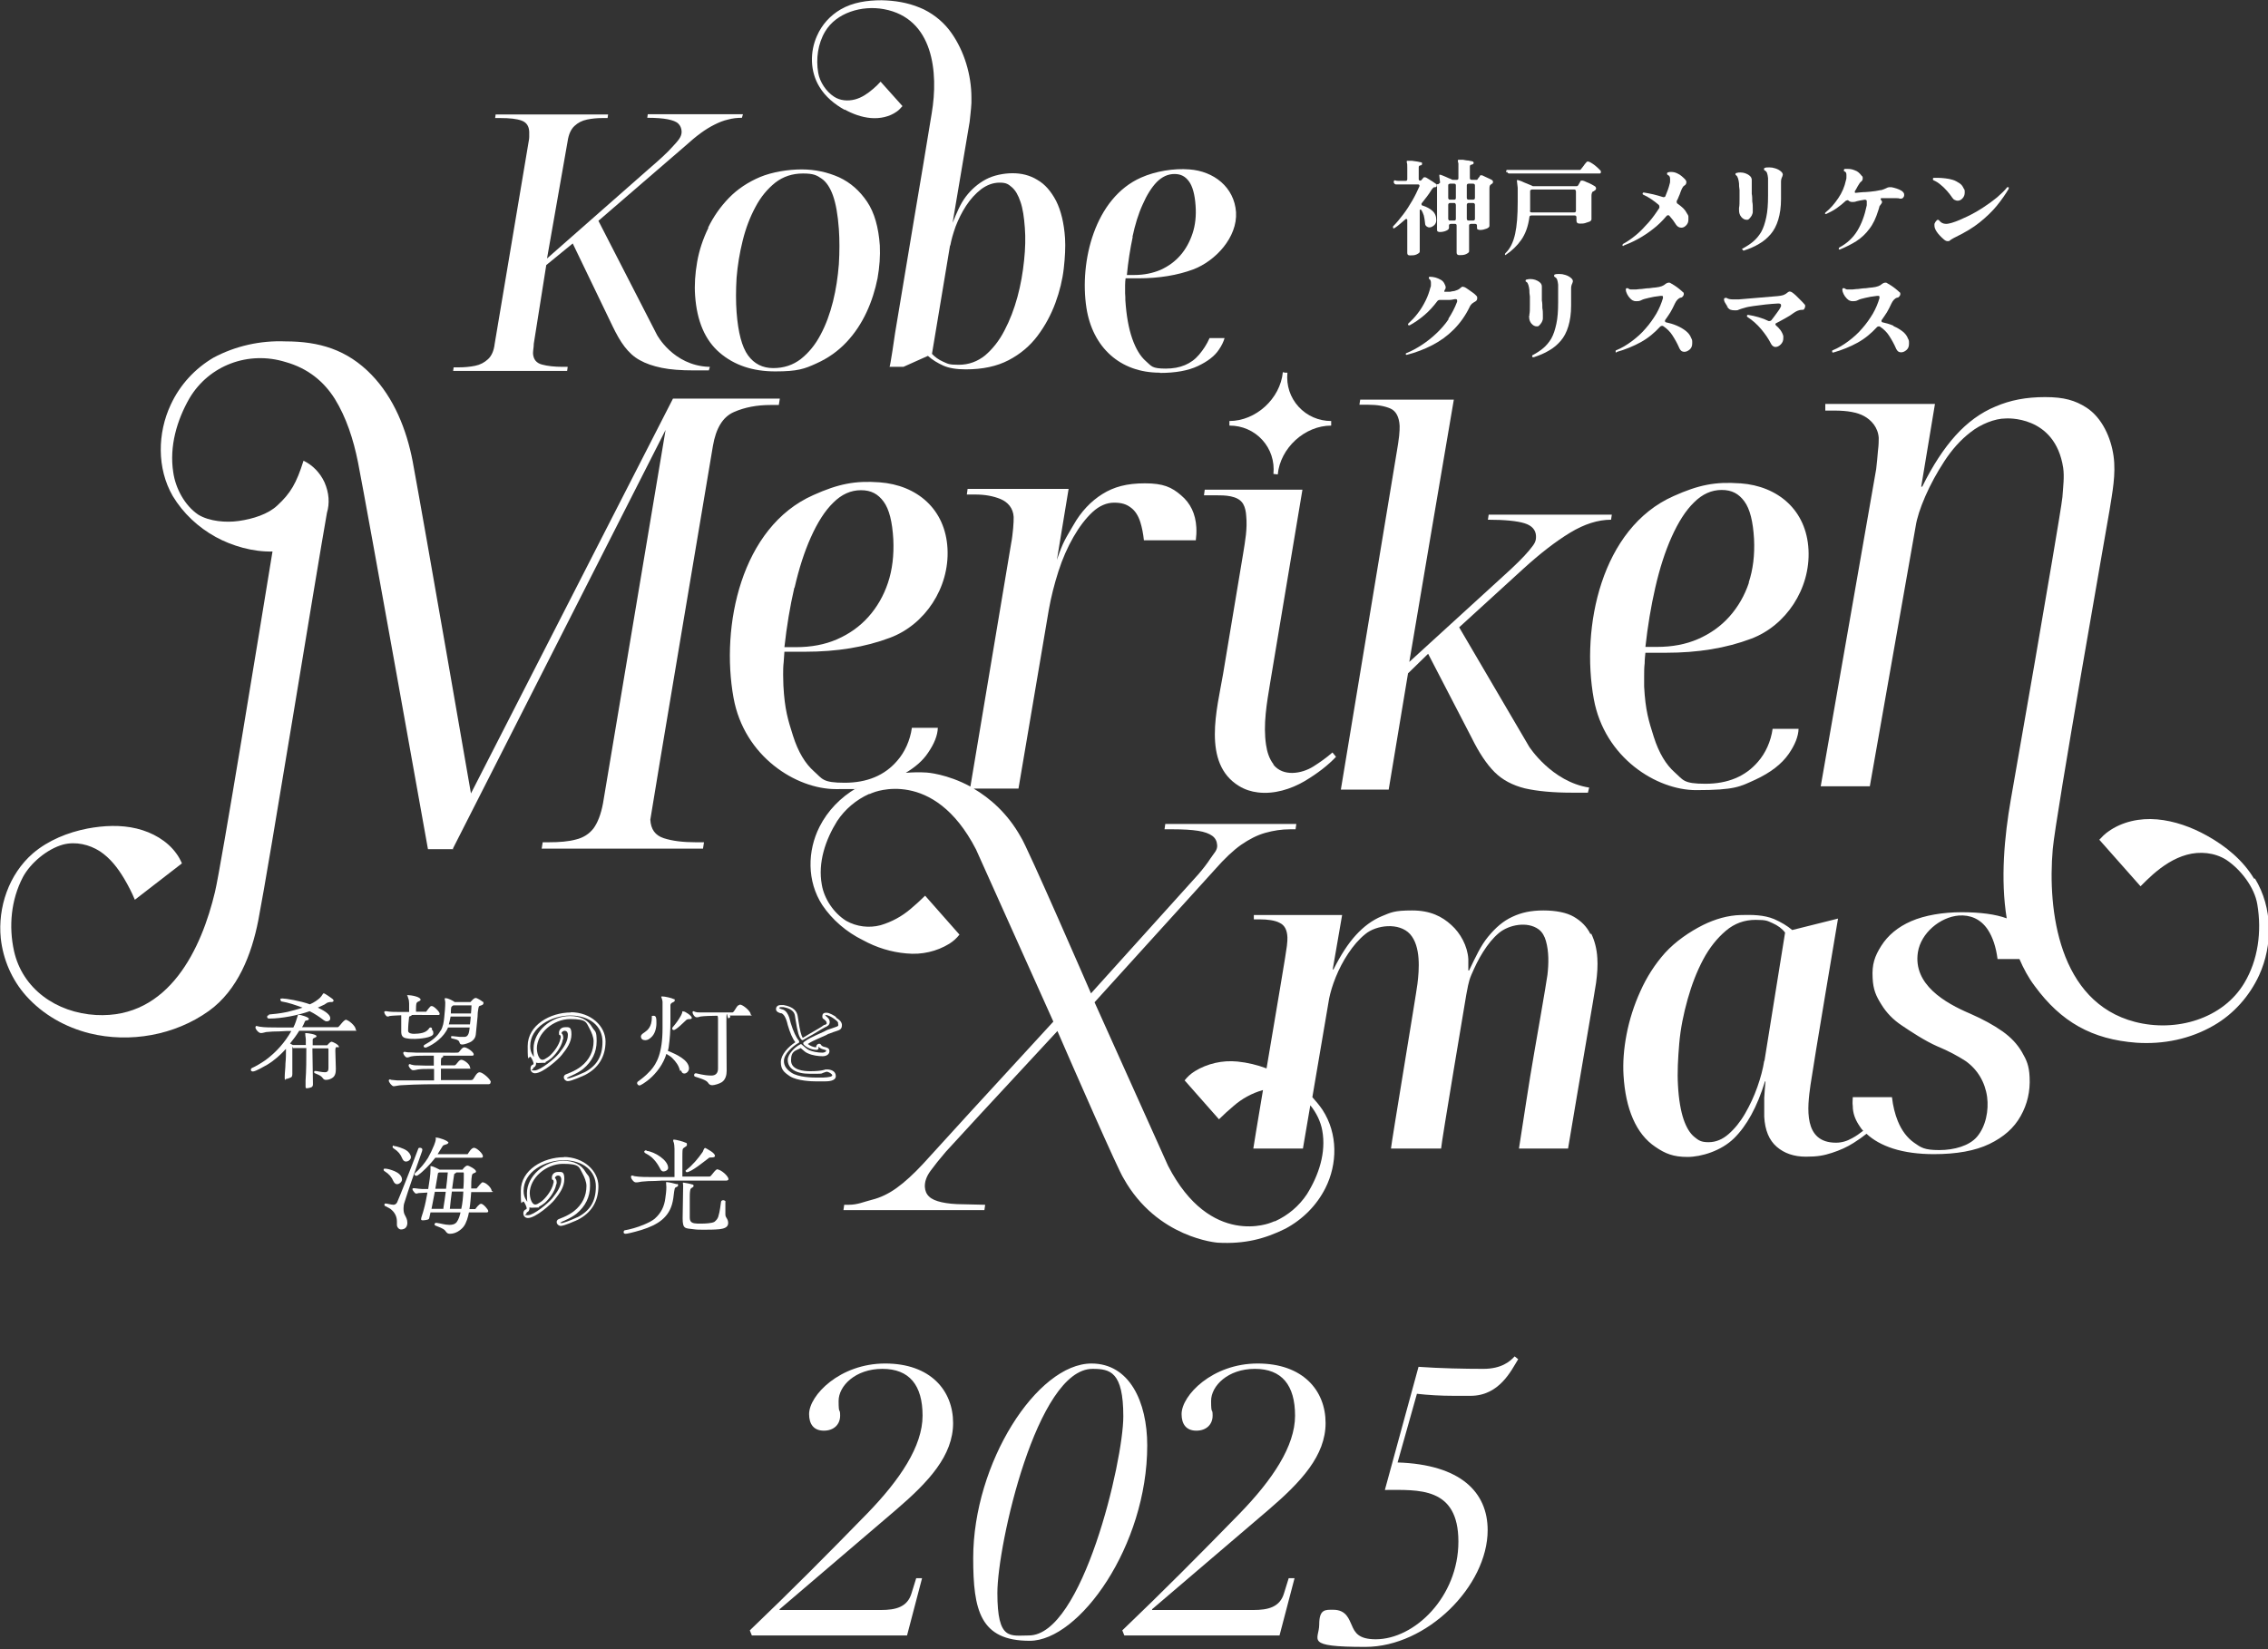
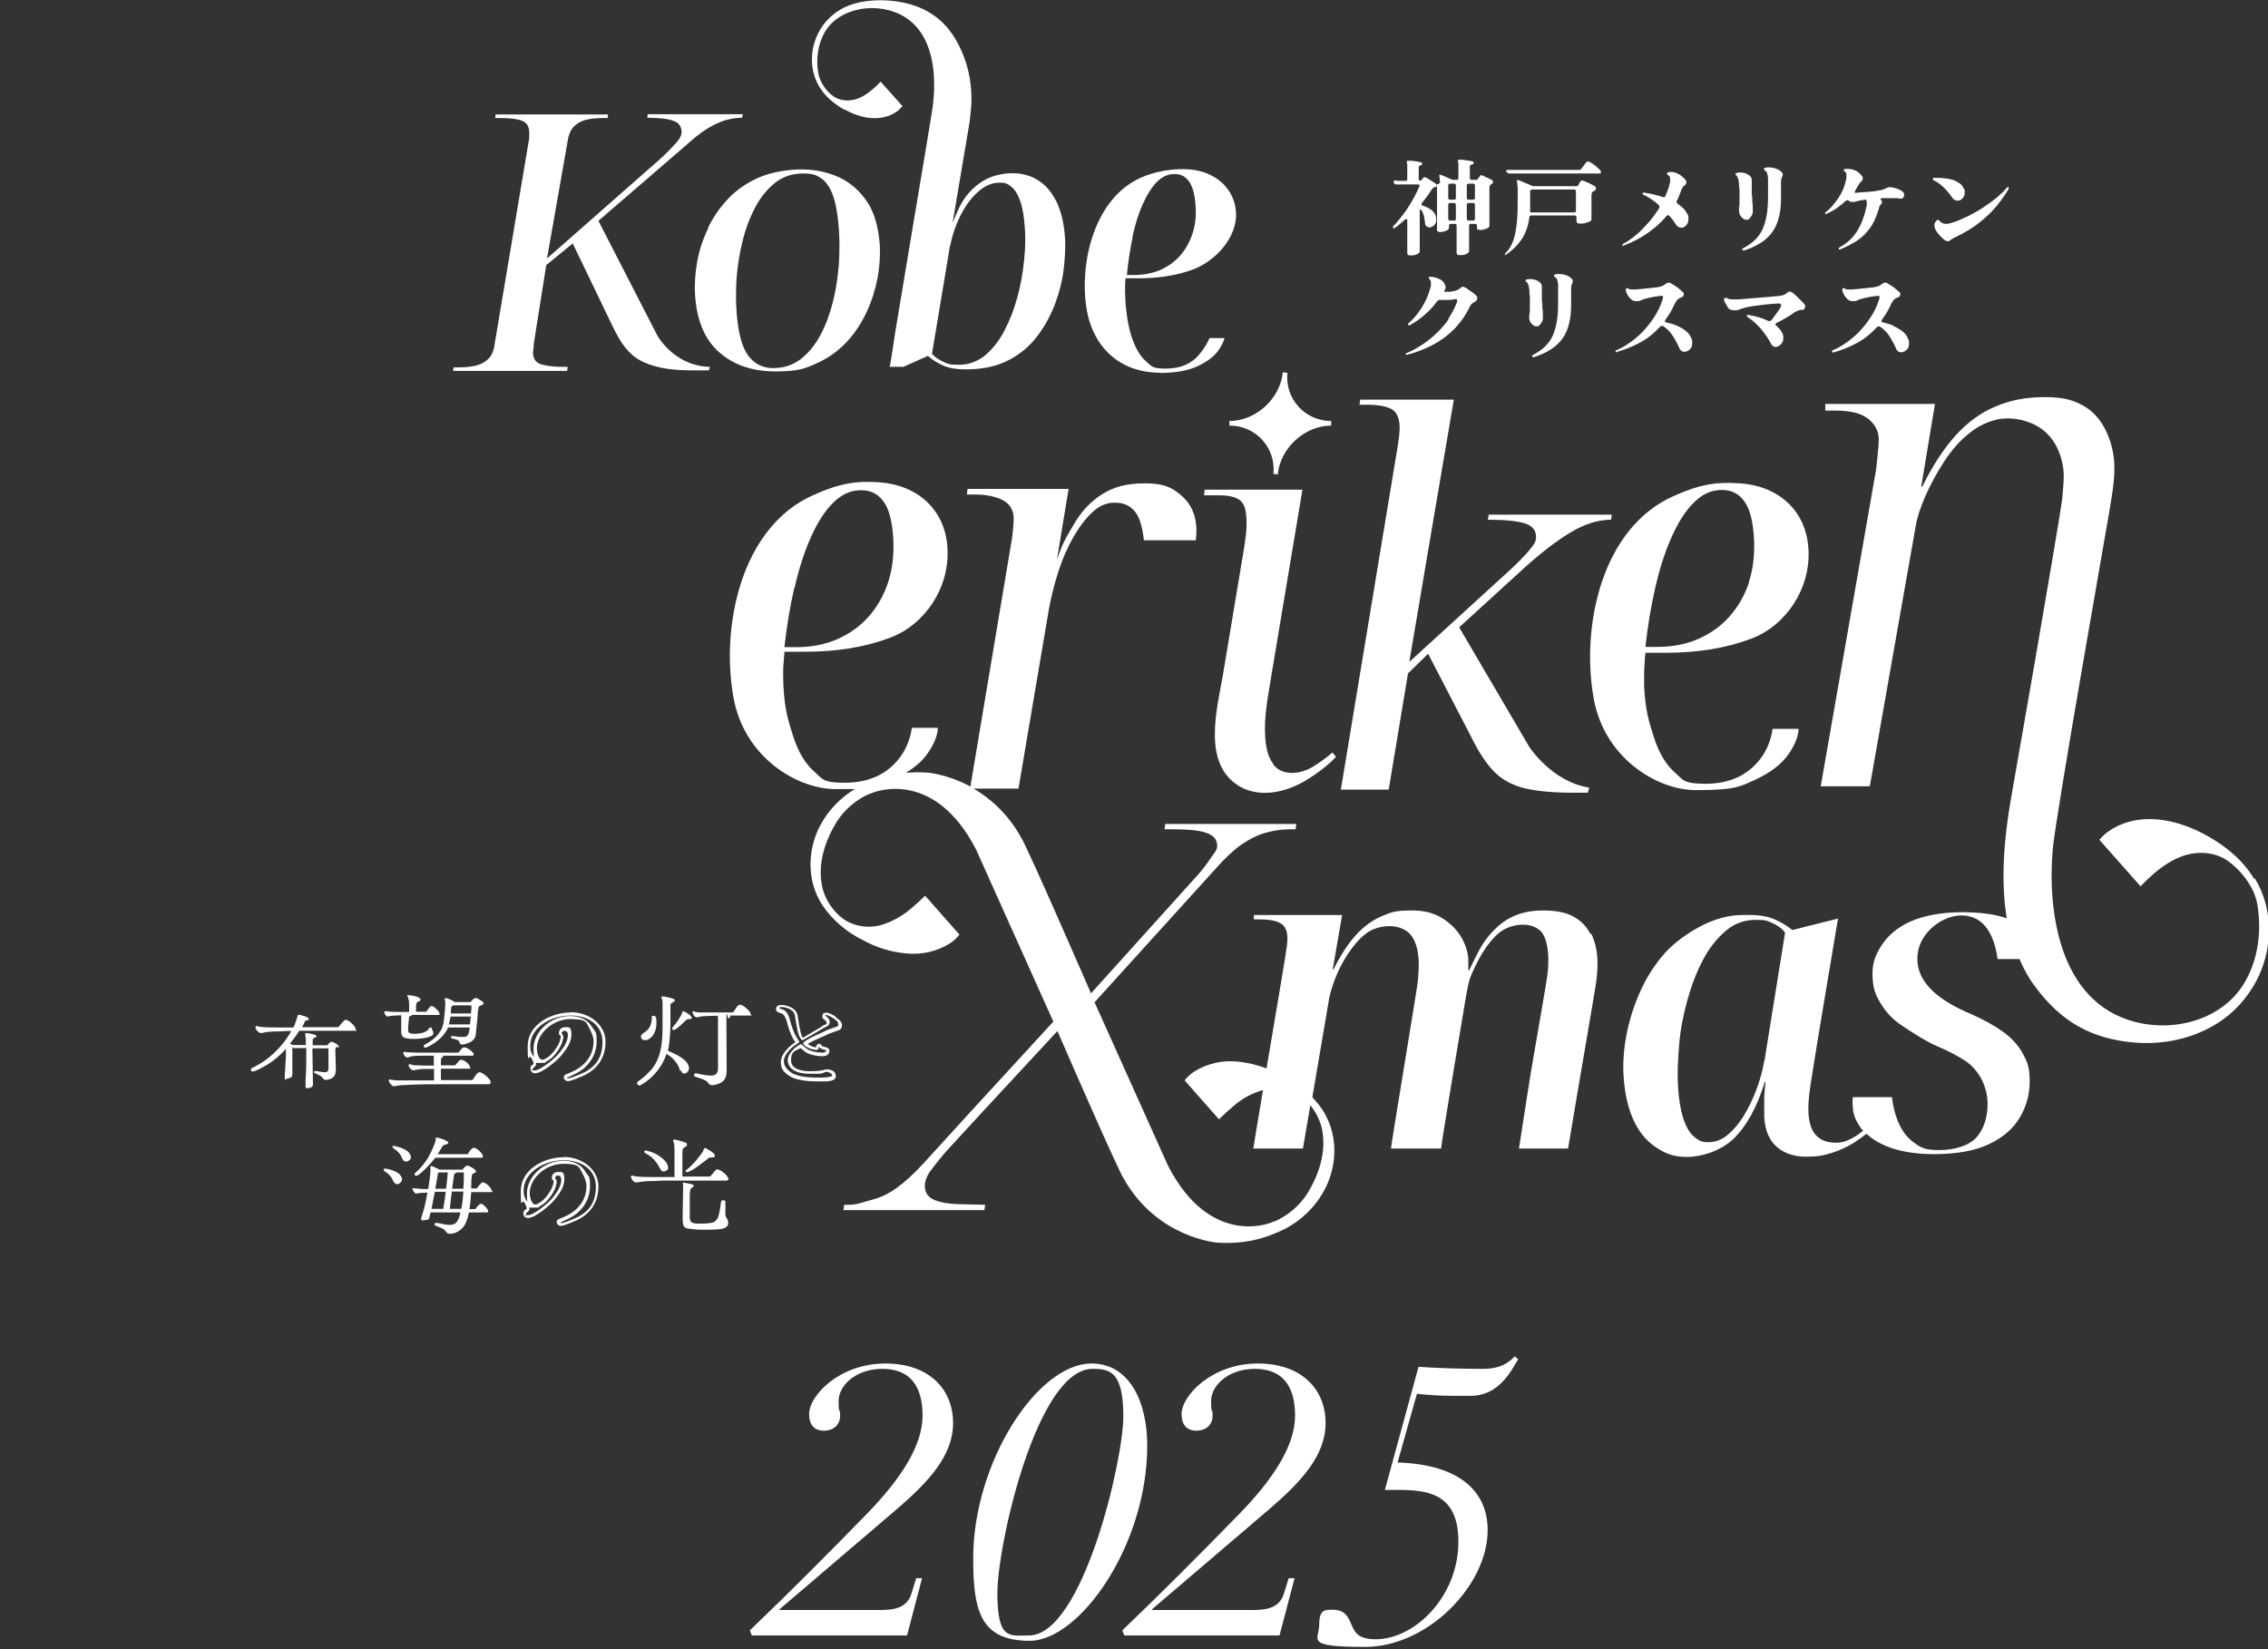
<svg xmlns="http://www.w3.org/2000/svg" baseProfile="tiny" version="1.2" viewBox="0 0 891.4 648.4">
  <rect x="0" y="0" width="891.4" height="648.4" fill="#333333" stroke="none" />
  <g>
    <g id="_レイヤー_1" data-name="レイヤー_1">
      <g id="_レイヤー_1-2" data-name="_レイヤー_1">
        <g id="_レイヤー_1-2">
          <g id="_レイヤー_1-2-2" data-name="_レイヤー_1-2">
            <g>
              <path d="M625.1,367.2c-1.4-2.9-3.6-5.1-6.5-6.8-2.9-1.7-7.2-2.5-12-2.5s-8.6.8-12.2,2.5c-3.7,1.7-6.6,4.3-9.5,7.8s-4.9,7.9-7.5,13.3h-.3v-4.5c-.3-5.1-3.1-10.2-6.7-13.4-3.6-3.3-8.2-5.7-15.4-5.7s-8.3.8-12,2.3c-3.6,1.5-7,4-10.1,7.4s-6,7.9-8.8,13.5h-.3l3.7-21.4h-34.7v1.7h2.3c3.1,0,6.1.4,7.9,1.4,1.9.9,2.9,2.8,3,5.7,0,.7,0,1.8-.2,3.3,0,.9-4.3,26.3-8,48.2-3.7-1.4-7.5-2.3-11.4-2.7-6-.6-11.9.8-16.8,3.8-1.6,1-2.9,2.2-4,3.6l13.5,15.3c1.8-1.8,3.7-3.5,5.7-5.2,3.3-2.9,7.3-5.1,11.6-6.3-2.2,12.9-3.8,23-3.8,23h19.5l2.9-17c2.4,2.9,4.1,6.5,4.7,9.9,1.6,8.7-1.4,17.6-6,25-3.1,4.7-7.5,8.4-12.6,10.7h-.3c-.2.1-.6.3-1.2.5,0,0-23.8,10.1-40.5-22.3l-28.9-64.3,47.5-52.4c3.6-4.1,7-7.3,10.1-9.5,3.2-2.2,6.3-3.8,9.5-4.7,3.2-.9,6.4-1.4,9.8-1.4h2.1l.3-2.1h-51.5l-.3,2.1h3.2c4.1,0,7.5.2,10,.6s4.4,1.1,5.6,2,1.8,2.1,1.9,3.7c.1,2-1.3,3.1-2.6,5.1-1.3,2-2.9,4.1-4.9,6.4l-42.1,46.7s-25.3-58.3-27.6-61.5c-5.2-9.3-12.1-15.2-18.5-19h17.6l11.9-70.2c.9-5.1,2.2-10.2,3.8-15.2,1.6-5,3.6-9.5,5.9-13.5s4.8-7.3,7.5-9.8,5.6-3.7,8.5-3.7,4.8.6,6.5,1.9c1.7,1.2,3,3.2,3.8,5.8.6,1.9,1.1,4.3,1.4,7.1h20.4c.2-1.6.3-3.3.2-5.1-.3-5.3-2.3-9.5-6-12.6-3.7-3.2-7-4.7-14.2-4.7s-12.2,1.4-16.7,4.2-8.4,6.9-11.4,12.2c-3.1,5.4-4,6.3-6.5,13.7l4.6-27.9h-39.7l-.3,2.2h3.3c3.8,0,7.1.6,10,1.8,2.8,1.2,4.9,3.5,5.1,7,0,1,0,2.5-.2,4.5s-.4,4-.8,6l-16,95.5c-9.2-5-17.1-5.5-17.1-5.5-3-.2-5.7-.1-8.3.1,3.8-2.3,6.7-4.8,8.7-7.8,2.5-3.6,3.8-6.9,3.9-9.9h-10.2c-.7,5-2.8,9.6-5.8,13-4.9,5.7-11.8,8.6-20.6,8.6s-8.7-1.5-12.1-4.5-6.2-7.6-8.2-13.9-3.3-10.4-3.8-19.8c0-1.2-.1-2.6-.1-4.2s0-3.3.2-4.9c.1-1.6.2-3.1.3-4.2h8.1c12.5,0,23.6-1.8,33.4-5.5,13.7-5.1,23.4-19.6,22.6-35-.8-15.5-11.9-25-26.7-26.1-9.6-.7-16.2.6-26,5-28.5,12.6-36.5,51.6-31.4,79.7,4.2,23.2,24.7,35.9,40.2,35.9s5.6-.1,8.1-.4c-6.3,3.7-11.3,8.9-14.5,15.2-4.8,9.5-5,21.4,1.1,30.8,3.9,5.8,9.5,10.6,16,13.8,5.3,2.9,11.1,4.7,17.1,5.2,6,.6,11.9-.8,16.8-3.8,1.6-1,2.9-2.2,4-3.6l-13.5-15.3c-1.8,1.8-3.7,3.5-5.7,5.2-3.4,2.9-7.4,5.1-11.8,6.4-4.5,1.2-9.4.6-13.5-1.7-5-3.1-8.7-8.8-9.6-14.2-1.6-8.7,1.4-17.6,6-25,3.1-4.7,7.5-8.4,12.6-10.7h.3c.2-.1.6-.3,1.2-.5,0,0,23.8-10.1,40.5,22.3l30.4,67.7-32.6,35.5-18.5,20.3c-3.8,4.1-7.3,7.3-10.5,9.6-3.2,2.3-6.4,3.8-9.6,4.6-3.2.8-5.7,2-9.2,2h-1.8l-.3,2.1h55.4l.3-2.1-8.5-.2c-3.5,0-6.4-.3-8.6-.8s-3.9-1.2-4.9-2.2c-1.1-1-1.6-2.3-1.7-3.8-.1-2,.6-4.1,2.2-6.3,1.6-2.2,3.6-4.7,6-7.5l13.6-14.8,30.3-32.7c5.5,12.7,24.1,55.2,26,57.9,13.2,23.6,37,25.3,37,25.3,10.6.6,18.5-1.5,26.6-5.5,6.9-3.7,12.3-9.2,15.7-15.9,4.8-9.5,5-21.4-1.1-30.8-1.2-1.8-2.6-3.4-4-5l6.6-38.8c.5-2.4,1.3-5.2,2.6-8.4,1.3-3.2,2.9-6.3,4.9-9.3s4.2-5.6,6.7-7.6c4.3-3.6,13.3-4.7,17.6,0,4.3,4.8,3.6,14,2.9,19.6-.5,4.1-10.3,62.8-10.4,64.7h19.7c0-1.7,9.9-60.5,9.9-60.5.5-2.2.7-4.8,2-7.8s2.7-6,4.6-9c1.9-3,3.9-5.5,6.3-7.5,3.9-3.2,11.1-4.6,15.5-1.4,1.5,1.1,2.4,2.8,2.9,4.6,1.2,4.2,1.1,9,.6,13.3-.3,2.6-5.2,30.6-5.2,30.6-2.2,12.5-4,25.1-6,37.7h19.3c4.1-24.7,10.7-62.6,11-65.1.5-3.6.7-6.9.5-9.8-.2-3.5-1-6.7-2.4-9.6l-.3.2h0ZM312.3,231c1.7-7.4,3.8-14,6.4-19.8s5.5-10.4,8.8-13.6c3.3-3.3,6.9-4.9,10.9-4.9s6.7,1.5,8.9,4.5c2.2,3,3.4,7.9,3.8,14.8.3,6.3-.4,12-2.1,17.1s-4.3,9.6-7.7,13.4c-3.4,3.8-7.5,6.7-12.3,8.8s-10.2,3.1-16.2,3.1h-4.5c.9-8.2,2.2-16,3.9-23.4h.1Z" fill="#fff" />
              <path d="M549,177.5l-22,132.9h18.8l7.6-45.7,7.9-7.7,17.1,33c2.9,5.9,5.9,10.4,9,13.5s7.1,5.2,11.9,6.4c4.8,1.1,11,1.7,18.5,1.7h6.3l.5-2c-14.8-2.3-23.6-16.1-23.6-16.1l-27.5-46.9,25.2-23c6.7-6.1,12.8-10.8,18.4-14.2,5.6-3.4,11-5.1,16.1-5.1l.3-2h-48.4l-.3,2c6.7,0,11.5.5,14.4,1.4s4.4,2.6,4.5,5-.8,3.3-2.8,5.8c-2,2.4-5.4,5.8-10.2,10.1l-36.8,33.6c.4-2.7,17.5-103.1,17.5-103.1h-36.8l-.3,2h3.4c3.6,0,6.5.5,8.8,1.5,2.2,1,3.4,3.3,3.6,6.8,0,.9,0,2.3-.2,4s-.5,3.8-.9,6.1h0Z" fill="#fff" />
              <path d="M500.5,300.4c-1.7-2.2-2.5-4.9-2.9-7.6-1.2-8,.3-16.4,1.6-24.3,0-.1,12.7-76,12.7-76h-38.4l-.3,2.2h4.6c3.5,0,8.8,0,10.8,3.4.8,1.4,1.1,3.1,1.2,4.7.5,5.1-.4,9.8-1.2,14.8-.6,3.6-1.2,7.2-1.8,10.8-2,12.2-4.1,24.4-6.1,36.6-2.3,13.5-8.4,35.1,6.3,44,2.3,1.4,4.8,2.2,7.4,2.5,6.3.8,13-1.3,18.3-4.4,5.2-3.1,9.3-6.3,12.4-9.6l-1.4-1.7c-2.3,2-4.8,3.8-7.5,5.5-4.6,2.9-11.9,4.1-15.7-.7v-.2h0Z" fill="#fff" />
              <path d="M885.9,345.4c-4.3-7.2-11.1-12.8-18.5-16.9-6.1-3.4-12.8-5.8-19.6-6.4s-13.8.9-19.2,4.8c-1.3.9-2.4,2-3.5,3.2l16.2,18.3c1.6-1.6,3.1-3.1,4.8-4.6,3.9-3.4,8.3-6.4,13.4-7.8,5.1-1.4,10.9-.9,15.5,2,5.7,3.8,11.1,10.8,12.2,17.5,1.8,10.7.3,21.9-5.1,30.9-8.4,14.1-26.8,19.5-43,15.3-30-7.8-34.4-43.9-32.3-67.9,1.1-12.7,21.4-127.7,22.3-133.1,1.1-7,2.6-14.3,1.6-21.4-1-7.2-4.5-15.1-10.7-19.1-4.4-2.8-8.7-4.1-16.2-4.1s-13.7,1.2-19.5,3.7c-5.8,2.4-11,6.2-15.7,11.4-4.6,5.1-9,11.8-13.1,20.1h-.4l5.4-32.5h-43.1v2.6h3.6c5.1,0,9,.7,11.7,2.2s5.4,4.3,5.7,8.5c0,1.1,0,2.8-.3,5.1-.2,2.4-.4,4.7-.7,7.2l-21.8,124.7h19.3l18-102.1c.5-3.3,1.8-7.3,3.8-11.9,2-4.6,4.5-9.2,7.5-13.8s6.4-8.4,10.3-11.4c3.9-3.1,9.5-5.4,13.8-5.4,0,0,19.4-1.5,22.6,19.4.5,3.5,0,7.3-.3,11.5-.4,4.2-7.7,46.4-7.7,46.4-3.9,23.2-8.6,49.4-12.6,72.6-2.5,14.4-4.1,31.1-1.6,46.6h0c-4.4-1.6-10.3-2.4-17.7-2.4s-14.5,1.2-19.8,3.5-9.2,5.6-11.8,9.7-3.7,7.3-3.4,12.6c.2,4.7,1.4,7.2,3.4,10.4,2,3.3,4.7,6.1,8.2,8.4,3.4,2.3,9,6,13.8,8.1,4.6,1.9,8.2,3.9,11,5.7,4.8,3.3,7.8,8.4,8.6,14.2.7,5.3-.5,11.6-4,15.7-3,3.5-8.9,5.2-14.8,5.2s-7.2-1-9.9-2.9-4.9-4.8-6.4-8.5c-1.1-2.7-1.9-5.9-2.3-9.4h-15.4c0,1.1-.2,2.2,0,3.5,0,2.7.9,5.1,2.3,7.3l1,1.5c.2.3.5.6.8.9-1.4,1.1-2.8,2.1-4.3,2.9-2.1,1.2-4.2,1.8-6.4,1.8-12.9,0-11.3-13.7-10-22.8,1.2-8.4,10.8-65.3,10.8-65.3l-18,4.5c-2-1.7-4.4-3.1-7.1-4.3-4.1-1.7-8.7-1.7-13-1.6-5.2.1-10.2,1.6-14.9,3.9-5.4,2.7-10.9,6.5-15,11-4,4.5-7.2,9.5-9.7,15.1-2.5,5.5-4.3,11.2-5.4,16.9-1.1,5.7-1.5,11.1-1.2,16.1.4,6.6,1.6,12.3,3.7,17.1,2.1,4.8,5,8.5,8.9,11.1,3.8,2.6,7,3.9,12.5,3.9s13.3-2.4,18.3-7.3,9.1-12.3,12.2-22.4h.2c-.2,2.3-.4,4.5-.5,6.5v7.4c.3,5.3,1.9,9.2,4.9,11.8,3,2.6,6.8,3.9,11.5,3.9s7.1-.5,10.2-1.5c3.1-1,6-2.3,8.5-3.9,1.9-1.2,3.6-2.4,5.1-3.6,2.7,2.5,6.1,4.4,10.4,5.8,4.7,1.5,10.1,2.2,16.1,2.2,8.9,0,16.2-1.3,21.8-4s9.7-6.3,12.3-11c2.6-4.6,3.8-9.7,3.5-15.3-.2-4.5-1.2-6.7-3-9.8-1.8-3.1-4.3-5.8-7.7-8.2-3.4-2.4-7.6-4.7-12.6-6.9-9.9-4.2-22.6-11.5-20.6-24.2,1.2-7.5,8.7-13.8,16.1-14.4,4.3-.3,8.5,1.2,11.4,5.6,1.9,2.9,3.2,6.8,3.8,11.5h8.6c1.6,3.7,3.5,7.3,6,10.6,10.4,14.2,22.6,21,40,22.3,10.5.7,21.1-1.4,30.4-6.8,7.8-4.5,14-11.5,17.8-19.7,5.4-11.8,5.4-26.5-1.6-38h-.4,0ZM693.4,417c-.5,3.2-1.4,6.6-2.7,10.3-1.3,3.7-2.9,7.1-4.8,10.4-1.9,3.3-4.1,6-6.5,8.1s-5,3.2-7.9,3.2-3.9-.7-5.6-2.1c-1.7-1.4-3.1-3.7-4.2-6.9-1.1-3.3-1.9-7.7-2.2-13.4-.3-5,0-10.5.5-16.4s1.7-11.7,3.3-17.4c1.6-5.7,3.6-10.9,6.1-15.6s5.5-8.4,8.9-11.3,7.3-4.3,11.7-4.3,4.6.4,6.7,1.3c2,.9,3.7,2.1,4.9,3.7l-8.1,50.4h-.1Z" fill="#fff" />
              <path d="M683.8,190c-9.6-.7-16.2.6-26,5-28.5,12.6-36.5,51.6-31.4,79.7,4.2,23.2,24.7,35.9,40.2,35.9s17.3-1.4,23.3-4.1c6-2.8,10.3-6.1,13.1-10.1,2.5-3.6,3.8-6.9,3.9-9.9h-10.2c-.7,5-2.8,9.6-5.8,13-4.9,5.7-11.8,8.6-20.6,8.6s-8.7-1.5-12.1-4.5c-3.4-3-6.2-7.6-8.2-13.9s-3.3-10.4-3.8-19.8v-4.2c0-1.6,0-3.3.2-4.9,0-1.6.2-3.1.3-4.2h8.1c12.5,0,23.6-1.8,33.4-5.5,13.7-5.1,23.4-19.6,22.6-35-.8-15.5-11.9-25-26.7-26.1h-.3ZM687.4,229c-1.7,5.1-4.3,9.6-7.7,13.4-3.4,3.8-7.5,6.7-12.3,8.8s-10.2,3.1-16.2,3.1h-4.5c.9-8.2,2.2-16,3.9-23.4s3.8-14,6.4-19.8c2.6-5.8,5.5-10.4,8.8-13.6,3.3-3.3,6.9-4.9,10.9-4.9s6.7,1.5,8.9,4.5,3.4,7.9,3.8,14.8c.3,6.3-.4,12-2.1,17.1h0Z" fill="#fff" />
              <path d="M483.3,167.3c4.9,0,9.5,2,12.8,5.6s4.9,8.4,4.4,13.4l1.7.2c1-10.4,10.6-19.2,21-19.2v-1.8c-4.9,0-9.5-2-12.8-5.6s-4.9-8.4-4.4-13.4h-.9l-.9-.2c-1,10.4-10.6,19.2-21,19.2v1.8h.1Z" fill="#fff" />
-               <path d="M178,333.6l83.6-164.6-24.6,146.8c-.8,4.3-2.1,7.6-3.7,9.8-1.7,2.2-4,3.7-6.9,4.4-2.9.8-6.5,1.1-10.9,1.1h-2.2l-.4,2.5h63.4l.4-2.5h-3.2c-5,0-9.2-.5-12.6-1.6s-5.1-3.5-5.3-7.3c0-.8,24.6-146.9,24.6-146.9,1.2-7,3.9-11.4,8.2-13.3,4.3-1.9,9.1-2.8,14.5-2.8h3.2l.4-2.5h-42l-79.4,155.2s-18.3-105.7-22.9-130.5c-2.4-12.6-7.4-25-16.2-34.1-9.6-9.9-20.6-13.1-33.8-13.1-9.9-.4-19.7,1.8-28.3,6.4-7.3,4.3-13.2,10.7-16.8,18.5-5.2,11.1-5.5,25,.8,35.9,4.1,6.8,10,12.3,16.9,16.1,6.4,3.5,14.6,5.9,22.3,5.7-4.6,28.1-20.2,123.9-22.6,133.8-5.2,21.9-17.9,50-46.8,48.4-15.6-.9-28.9-10.3-32.2-25.2-2.1-9.6-1.2-20,3.5-29,3-5.6,9.6-11.1,15.8-12.8,5-1.3,10.3,0,14.4,2.6,4.1,2.7,7.1,6.6,9.6,10.8,1.6,2.7,3,5.4,4.2,8.3l18.5-14.3c-.6-1.4-1.3-2.7-2.2-3.9-3.6-5-9.4-8.3-15.6-9.8-6.2-1.5-12.9-1.2-19.3,0-7.7,1.5-15.4,4.6-21.4,9.7-9.6,8.3-13.9,21.4-12.7,33.4.9,8.4,4.4,16.4,9.9,22.6,6.7,7.5,15.5,12.4,25,14.8,15.8,3.9,33.5.8,46.9-8.8,11.4-8.2,16.8-22.3,19.4-35.5,4.3-22.1,22.8-136.7,27-160.3,1.1-3.7.9-7.8-1-12.1-1.7-3.6-4.5-6.6-8.2-8.4-2.8,8.9-5.1,12.8-10.3,17.6-3.6,3.4-9.5,5.3-15.2,6.1-4.9.7-11.5.2-15.9-2.5-5.3-3.6-8.9-10.3-9.8-16.6-1.6-10.2,1.4-20.5,6.4-29.2,7.7-12.9,23.1-18.7,37.7-14.2,8.9,2.5,15.1,7.7,19.4,14.5,4.5,7.3,7.3,15.9,9.1,24.9,3.6,18.3,27.5,152.1,27.5,152.1h10l-.2-.2h0Z" fill="#fff" />
              <path d="M278.4,89.6c-2.1,4.3-3.6,8.8-4.4,13.4s-1.1,9-.8,13.2c.7,10,3.9,17.5,9.6,22.4,5.8,5,13.1,7.4,21.9,7.4s11.5-1,16.1-3.1c4.7-2.1,8.6-4.9,11.9-8.4s5.9-7.5,7.9-11.8,3.4-8.8,4.3-13.3c.8-4.5,1.1-8.8.9-12.9-.5-7.1-2.1-12.9-5-17.2s-6.5-7.5-11-9.6c-4.5-2-9.4-3.1-14.7-3.1s-11.6,1-16.4,3c-4.7,2-8.8,4.7-12.2,8.2-3.4,3.5-6.1,7.4-8.2,11.7h.1ZM289.5,109.2c.4-4.9,1.2-9.8,2.4-14.6,1.2-4.9,2.9-9.3,5-13.2,2.1-4,4.7-7.1,7.8-9.6,3.1-2.4,6.7-3.6,10.9-3.6s5.4.7,7.3,2,3.4,3.6,4.5,6.7,1.9,7.5,2.3,13.1c.3,4.3.3,8.9,0,13.9-.4,5-1.1,9.8-2.3,14.6-1.2,4.8-2.8,9.2-4.9,13.1-2.1,4-4.7,7.1-7.7,9.5-3.1,2.4-6.7,3.6-10.9,3.6s-7.5-1.7-9.9-5-3.9-9-4.5-17c-.3-4.1-.3-8.6,0-13.5h0Z" fill="#fff" />
              <path d="M223.1,144.2h-2c-3.2,0-5.9-.3-8.1-.9-2.2-.6-3.3-2-3.5-4.2,0-.4,0-.9.1-1.7s.2-1.5.2-2.3l4.9-30.9,10.4-8.5,15.7,32.6c1.5,3.1,3,5.8,4.7,8s3.6,4,6,5.3c2.3,1.3,5.2,2.3,8.6,3s7.6,1,12.6,1h5.9l.4-1.4h-.5c-14-.6-20.3-12.6-20.3-12.6l-23-44.8,34.2-29.5c2.1-1.9,4-3.5,5.9-4.9s3.7-2.5,5.5-3.4,3.5-1.6,5.3-2c1.8-.5,3.6-.7,5.5-.7l.4-1.4h-37.4l-.2,1.4c3.4,0,6.1.2,8.1.6,1.9.4,3.3.9,4.1,1.7.8.8,1.2,1.7,1.3,3,.1,2.2-1.4,3.7-3.5,6-2,2.3-5.2,5.2-9.5,8.9l-39.9,35.1,8.1-46.1c.4-2.7,1.3-4.7,2.7-6s3-2.1,4.9-2.5,3.9-.6,6.1-.6h2l.2-1.4h-44.2l-.2,1.4h2c3.7,0,6.5.3,8.4,1s2.9,2.1,3,4.4v2c0,.8-.2,1.6-.3,2.3l-13.3,79.2c-.3,2.6-1.2,4.6-2.6,5.9-1.4,1.3-3.1,2.2-5.1,2.6-2,.4-4.1.6-6.4.6h-2l-.2,1.4h44.8l.2-1.4v-.2h0Z" fill="#fff" />
              <path d="M331.9,43c3.2,1.8,6.8,3.1,10.4,3.4,3.6.3,7.3-.5,10.1-2.5.9-.6,1.6-1.4,2.3-2.2l-8.6-9.6c-.9,1-1.9,2-3,2.9-2.1,1.8-4.4,3.4-7.1,4.1-2.7.7-5.8.5-8.2-1.1-3.1-2-5.6-5.8-6.2-9.3-1-5.6-.1-11.6,2.7-16.3,4.4-7.4,14.4-10.4,23.1-8.8,19.5,3.6,21.5,24.9,18.8,40.9-2.2,13.6-4.5,27.2-6.8,40.8-2.5,15.2-5.1,30.4-7.6,45.6-.1.7-1.9,13.3-2.2,13.3h5.5l9.6-4.3c1.8,1.6,3.8,2.8,6,3.8s5.2,1.5,8.9,1.5c6.6,0,12.2-1.2,16.8-3.6,4.6-2.4,8.4-5.6,11.4-9.6s5.3-8.3,7-12.9,2.8-9.2,3.3-13.6.7-8.4.5-11.8c-.4-6-1.6-10.9-3.5-14.7-2-3.8-4.4-6.6-7.4-8.3-2.9-1.8-6.2-2.6-9.7-2.6s-7.5.8-10.5,2.4-5.7,3.9-7.9,6.8c-2.2,2.9-3.6,6.4-5.2,10.3l6.7-39.7c0-.3.6-5,.7-7.4v-2.1c0-8.9-2.8-18.3-7.9-25.5-2.6-3.7-6.2-6.9-10.8-9.2-.5-.2-1.1-.5-1.6-.7-4.8-2-9.9-2.8-15-2.9-5.6,0-11.3.8-16.1,3.6-4.1,2.4-7.4,6-9.3,10.4-2.8,6.2-2.8,14,1,20.1,2.3,3.8,5.9,6.8,9.9,9v-.2h0ZM373.5,96.5c.4-2.2,1.1-4.7,2.1-7.5,1.1-2.8,2.4-5.5,4.1-8.1s3.7-4.8,5.9-6.5c2.3-1.7,4.7-2.6,7.3-2.6s3.4.6,4.8,1.8c1.4,1.2,2.5,3.1,3.4,5.8.9,2.6,1.4,6,1.7,10.2.3,3.8.2,8.1-.3,12.8-.5,4.8-1.3,9.5-2.6,14.3-1.3,4.8-3,9.2-5.1,13.2-2.1,4.1-4.7,7.3-7.6,9.8-3,2.4-6.4,3.7-10.4,3.7s-4.2-.4-6.1-1.2c-1.8-.8-3.3-1.9-4.4-3.1l7.1-42.6s.1,0,.1,0Z" fill="#fff" />
              <path d="M455.9,146.6c6.1,0,11.1-.9,14.9-2.7s6.6-3.9,8.3-6.5c1.1-1.6,1.8-3.1,2.2-4.5h-5.9c-1.1,2.5-2.5,4.6-4.1,6.5-3.1,3.7-7.5,5.5-13.1,5.5s-5.6-1-7.8-2.9c-2.2-1.9-4-4.9-5.4-8.9s-2.3-9-2.7-15.1c0-.8,0-1.7-.1-2.7v-3.2c0-1.1.1-2,.2-2.7h5.2c8,0,15.2-1.2,21.4-3.5,8.7-3.3,17.4-12.6,16.8-22.5-.7-9.9-8.8-16.1-18.3-16.8-6.1-.5-13.4.7-19,3.2-18.2,8-24.3,33-21.5,51.2,2.4,15.5,13.2,25.5,28.8,25.5h.1ZM445.1,93.1c1-4.7,2.3-9,4-12.7,1.6-3.7,3.5-6.7,5.5-8.8,2.1-2.1,4.4-3.2,7-3.2s4.3,1,5.7,2.9c1.4,1.9,2.3,5.1,2.6,9.5.3,4-.1,7.7-1.2,11s-2.7,6.2-4.8,8.6c-2.1,2.4-4.7,4.3-7.8,5.7-3.1,1.3-6.5,2-10.3,2h-2.9c.5-5.3,1.3-10.3,2.3-15h-.1Z" fill="#fff" />
              <path d="M136,400.9c-.9,0-2.3,2.2-2.9,2.7-.2.2-.4.2-.7.2h-13.7c.5-.7.8-1.5,1.1-2.2.2-.4.3-.4.8-.5.4,0,.8-.2.8-.6,0-.7-3.4-1.6-3.9-1.6s-.4.2-.5.4c-.5,1.6-.9,3.1-1.7,4.6h-6.6c-1.8,0-4.9,0-6.6-.3-.3,0-1.1-.3-1.3-.3-.3,0-.4.4-.4.6,0,.6.9,1.7,1.5,2,.2.1.4.2.7.2.7,0,1.4-.3,2-.4.8-.1,1.8-.1,2.6-.2,1.8,0,3.6-.1,5.3-.2h2c-2.5,4.4-5.8,8.2-10.1,11.4-1.7,1.2-4.1,2.6-5.3,3.1-.4.2-.5.4-.5.8s.4.6.8.6c1.1,0,4.6-2.1,5.7-2.7,2.8-1.7,5.2-3.9,7.3-6.2,0,1.9,0,3.8-.2,5.7,0,1.8-.3,3.7-.3,5.5s.3.6.7.6,1.4-.4,1.8-.6c.6-.3.5-1.4.5-1.9v-8.8c0-2.9,0-.6.4-.8h5.1v.3c0,4.1,0,8.3-.3,12.5v2.1c0,.7,0,.9.5.9s1.3-.2,1.8-.4c.5-.3.6-.7.6-1.2,0-4.4-.2-8.8-.2-13.1s0-.7,0-1h6.1c.2.1.2.3.2.5v6.9c0,1,0,2-1.4,2s-3.1-.5-3.7-.5-.5.2-.5.5,0,.3.3.4c.8.4,1.6.6,2.4,1.2.7.5.8,1.4,1.9,1.4s1.9-.4,2.4-.7c1.4-.8,1.5-2.4,1.5-3.7,0-2.4-.2-4.8-.2-7.2s1.4-.6,1.4-1.4-2.3-2-3-2c-.6.2-1.2,1-1.6,1.4h-5.7v-2.3c.2-.8,1.5-.6,1.5-1.3s-3.4-1.2-4.1-1.2-.3,0-.3.2v.6c0,.4.2,1.1.2,1.9v2h-5.1c-.4-.2-.7-.4-1.1-.6,1.3-1.6,2.5-3.2,3.6-5h21c2.5,0,1.2,0,1.2-.6,0-1.2-2.8-3.8-4.2-3.8h.4Z" fill="#fff" />
-               <path d="M105.6,399.1c-.4,0-.6.3-.6.6,0,.6.4.7.9.7,4.7,0,11.4-1.3,15.8-2.9,2,1,3.8,2.2,5.5,3.5.4.3.8.5,1.2.5.8,0,1.4-.4,1.4-1.2,0-1.9-3.3-3.4-4.9-4.2.9-.4,1.7-.8,2.6-1.2.4-.2.8-.6,1.3-.8.2,0,.7-.2.9-.2h.6c.2,0,.8-.1.8-.5s-.3-.6-.5-.8c-.4-.3-2.9-2.1-3.3-2.1s-.4.2-.5.4c-.3.5-.7,1-1.1,1.4-.9.8-2.1,1.7-3.9,2.5-3.9-1.4-9.5-2.3-10.8-2.3s-.7.4-.7.7.2.5.5.5c2.5.4,5.4,1.4,8.1,2.4-1.9.7-4.1,1.2-6,1.7-3.3.7-5.4.8-7.2,1v.3h-.1Z" fill="#fff" />
              <path d="M192.9,425.4c0-1.1-3.2-3.9-4.4-3.9s-2.1,2.3-2.6,2.8c-.1.2-.7.3-.9.3h-11.7v-4.5h10.5c1.9,0,.9,0,.9-.6,0-1.1-2.3-2.9-3.4-2.9s-1.9,2.2-2.7,2.2h-5.3v-1.6c0-.4,0-1.3.4-1.5.2,0,.5-.2.5-.4s0-.2-.2-.3h11.3c.4,0,.9,0,.9-.5,0-1-2.7-2.8-3.7-2.8s-1.7,1.6-2.3,2c-.2.2-3.6.1-4.2.1h-10.8c-1.2,0-2.4,0-3.6-.1-.8,0-1.5,0-2.3-.2h-.5c-.2,0-.3.3-.3.4,0,.6.8,1.8,1.5,1.8s1-.3,1.5-.4c1.5-.3,3.3-.3,4.8-.3h4.2v3.9c-2.1,0-4.2,0-6.3-.1-.7,0-1.5,0-2.1-.2-.4,0-.8-.3-1.1-.3s-.4.4-.4.5c0,.6.8,1.5,1.3,1.8.2.1.4.1.6.1.6,0,1.2-.2,1.8-.3,1.4-.2,2.7-.2,4.1-.2h2.2v4.5h-14.6c-.5,0-1.6-.2-2.1-.2s-.4-.2-.5-.2c-.4,0-.6.2-.6.5,0,.6,1.2,2.2,1.9,2.2s2.1-.4,3.1-.4c6.2-.4,12.6-.4,18.9-.4h15.4c.4,0,.7-.3.7-.6v-.2h.1Z" fill="#fff" />
              <path d="M156.7,397.8c-1.6,0-3.4,0-4.9-.3h-.4s-.4.2-.4.3c0,.5.7,1.8,1.3,1.8s.6-.1.8-.2c1.5-.2,3-.2,4.6-.3v6.4c0,1.6.5,2.5,2.3,2.7,1,.2,2.1.2,3.2.2s7.1-.4,7.1-2.1-.5-1-.5-1.5,0-.8-.5-.9c-.4,0-.6.2-.9.7-.6.7-1.3,1.1-2.3,1.4-1.1.3-2.5.4-3.4.4s-2.3-.2-2.3-1.2c0-1.7.2-3.9.4-5.5.3-.4,1-.2,1-.7,1.8-.1,3.7,0,5.5,0h5c.4,0,.5-.2.5-.5,0-.8-2.3-3-3-3s-.2,0-.4,0c-.3,0-1.8,2-1.9,2.2h-4v-.9c0-.5,0-2.3.3-2.6.3-.6,1.5-.6,1.5-1.2,0-1.2-3.8-1.8-4.8-1.8s-.3.2-.3.4.3.8.3,1c.2.2.3,1.6.3,1.9v3.3h-4.1Z" fill="#fff" />
              <path d="M173.1,405.2c-1.1,2.2-3.6,4.1-6.2,5.5-.2.1-.4.3-.4.5,0,.4.3.6.6.6s.4,0,.6-.1c2.9-1.2,6.9-4.1,8.4-7.8h8.5c-.2,1.3-.2,3.7-2.1,3.7s-1.2,0-1.8,0-2.2-.3-2.9-.3-.5.2-.5.5,0,.3.3.4c1,.3,2.8.4,3,1.6.2.7.5.8,1.2.8s2.8-.7,3.5-1.2c1.5-1.1,1.7-2.1,1.8-3.7.2-2,.4-4,.6-6.1,0-1,.1-2.1.3-3.1,0-.3.2-.6.2-.8.2-.5,1.8-.4,1.8-1.3s0-.4-.3-.6c-.4-.4-2.2-1.5-2.7-1.5-.8,0-1.6,1.1-2.1,1.6h-6.2c-.6-.5-2.6-1.5-3.4-1.5s-.5.1-.5.4.2.8.2,1.2c0,1.9-.2,4-.4,5.9s-.4,3.5-1.4,5.3h-.1ZM177.5,395.8c0-.2.5-.5.7-.6h7.1v.3c0,.7-.1,1.9-.2,2.9h-7.9c0-.8,0-1.8.2-2.6h0ZM177.1,399.6h7.9c0,1-.2,2.1-.3,3.1h-8.3c.3-1,.5-2.1.7-3.1h0Z" fill="#fff" />
              <path d="M224.4,398c-8.2,0-17,5-17,13.2s.4,3.1,1.3,4.5c.4.5,1,1.9,1,2.3s0,.4-.3.5c-.4.2-.9.5-.9,1.6s.8,1.8,1.8,1.8c3,0,9.1-5.4,10.5-7.2,2-2.5,3.8-5,3.8-8.1s-1-2.8-2.5-2.8-2.4,1-2.4,2.2.2.7.4.9c0,0,.1.1.2.2,0,0,.1.2.1.6s0,.5-.2.7v.3c-.6,2.1-2.1,4.4-4,6.2-.5.5-1.5,1.1-2.2,1.5-.3.1-.5.2-.8.2-1.6,0-2.2-3.2-2.2-4.4,0-6,6.4-11.6,13.1-11.6s6.2,1.3,7.7,3.9c.7,1.3,1.5,3.2,1.5,4.8,0,3.9-1.6,7.3-4.9,9.9-1,.8-2.5,1.7-4.4,2.5-.2,0-.3.1-.5.2-.3.1-.7.3-1,.4s-.9.4-.9,1.2.8,1.5,1.6,1.5c1.4,0,5.7-2,5.8-2s.3-.1.4-.2c.2,0,.4-.2.5-.2,5.3-2.7,8.1-7.2,8.1-13.2s-5.7-11.5-13.8-11.5h.2,0ZM229.5,421.6h0c-.1,0-.3.1-.4.2-.2,0-.4.2-.5.2-1.5.7-4.5,1.9-5.3,1.9s-.4-.2-.4-.3h.2c.3-.2.6-.4.9-.5.2,0,.3-.1.5-.2,2-.9,3.6-1.8,4.7-2.7,3.5-2.9,5.3-6.6,5.3-10.9s-.6-3.6-1.7-5.4c-1.7-3-4.7-4.5-8.8-4.5-7.5,0-14.3,6.1-14.3,12.8s.9,5.6,3.4,5.6.9-.1,1.3-.3c.8-.4,1.8-1.1,2.4-1.6,2.1-2,3.7-4.4,4.3-6.7v-.2c.2-.3.3-.7.3-1,0-.5-.1-1-.3-1.3,0-.2-.2-.3-.3-.4,0,0,0-.1-.1-.1,0-.5.6-1,1.2-1,1.1,0,1.3,1,1.3,1.6,0,2.7-1.7,5-3.5,7.3-1.5,1.9-7.3,6.7-9.6,6.7s-.6-.3-.6-.6,0-.4.3-.6c.3-.1.9-.5.9-1.6s-.8-2.5-1.2-3c-.8-1.2-1.1-2.3-1.1-3.8,0-7.4,8.2-12,15.8-12s12.6,4.2,12.6,10.3-2.5,9.7-7.4,12.2h.1Z" fill="#fff" />
              <path d="M267.7,420.8c.2.6.4,1.2,1.3,1.2s1.8-1,1.8-2c0-3.4-5.3-5.7-8.3-6.9.1-.4.2-.8.3-1.3.5-3.4.7-6.8.7-10.2v-6.5c.1-1.2,1.7-1,1.7-1.8s-.2-.4-.5-.6c-.7-.4-3.4-1-4.3-1s-.4.2-.4.5c.2.5.4,1.2.4,1.6v10.4c0,9.8-2.3,13.9-4.7,16.6-2.1,2.3-3.7,3.4-4.9,4.3-.3.2-.4.4-.4.7s.4.9.9.9,2.2-1.1,3.8-2.4c3-2.5,5.7-6.2,6.8-10,.8.5,1.6.9,2.3,1.6,1.5,1.5,2.6,3,3.1,5.1l.4-.2h0Z" fill="#fff" />
              <path d="M255.8,407.9c1.6-1.3,2.2-3.7,2.2-5.7s-.1-2.9-1.1-2.9-.7.2-.7.6c0,3.8-1.7,5.1-3,6-.8.5-1.3,1-1.3,1.5,0,1,.7,1.5,1.7,1.5s1.6-.5,2.2-1h0Z" fill="#fff" />
              <path d="M268.5,397.5c-.4,0-.4.5-.4.7-.1.4-.4.8-.5,1.1-.9,1.6-1.9,3-3.2,4.5-.1.2-.2.3-.2.5,0,.3.2.6.6.6,1,0,4.2-3.3,5-4,.3-.2.6-.3,1-.3.7,0,1.1,0,1.1-.5,0-.8-2.6-2.5-3.2-2.5h-.2,0Z" fill="#fff" />
              <path d="M290.5,395.1c-1,0-1.8,2.9-2.7,2.9h-10.6c-3.5,0-3,0-3.8-.2-.3,0-.6-.3-.9-.3s-.3.4-.3.5c0,.6.8,1.9,1.6,1.9s1-.2,1.5-.3c1.1-.2,4.9-.3,6-.3h.7c.2.4.2.9.2,1.4v19.4c0,1.6-.8,2.7-2.6,2.7-3.1,0-5.7-.9-6.1-.9s-.7.3-.7.7.2.6.6.7c1.2.4,4.1,1.2,4.8,2.2.4.6.8,1.1,1.7,1.1s2.9-.6,3.8-1.2c1.5-1,1.9-2.9,1.9-4.4,0-6.4-.1-12.8-.1-19.2s.4-1.3.8-1.5.7-.3.7-.6,0-.4-.3-.5h7.4c2.5,0,.9,0,.9-.6,0-1.1-3-3.7-4.2-3.7l-.3.2h0Z" fill="#fff" />
              <path d="M328.5,399.7c-.6-.4-2.4-1.6-3.7-1.6s-1.6.6-1.6,1.5.4.8.8,1.2c.6.5.9.8.9,1.4s0,.3-.2.4c-.1.1-.3.2-.5.3h-.3c-.6.5-1.2.8-1.8,1.2l-.5.3c-1,.6-2,1.2-3.1,1.8-1,.6-2,1.2-3,1.8-.6-1-1.1-2.8-1.7-6.8l-.3-1.9c-.3-1.6-1.4-3.5-5.5-4.2h-1.2c-1.1,0-1.8.6-1.8,1.6s1.1,1.4,1.8,1.6h.3c1,.4,1.5,1.5,1.9,2.5.3.7.4,1.4.6,2.1.9,3.1,1.9,5.4,3,6.8-2.8,1.8-5.7,4.9-5.7,7.8s1.2,4,3.6,5.6c2.9,1.8,8.4,2,10.6,2s.6,0,1,0h1.5c1.7,0,4.9,0,4.9-2.1s-2.2-2.6-3.4-2.6-.8.1-1.2.2c-.1,0-.3,0-.5.1-.8.2-2.6.4-5,.4s-7.5-.4-7.5-4.3,2.1-3.8,3.8-4.8c1.5,1.3,1.9,1.7,2.9,2.1,1.7.8,4.1,1.1,5.7,1.1s2.7-.8,2.7-2-1-1.4-1.7-1.6c-.6-.1-1.1-.3-1.5-.7h0c-.2-.4-.4-.6-.9-.6s-1.1.6-1.1,1.1,0,.2,0,.3c-1.1,0-2.4-.6-3.3-1.3,1.3-.9,2.7-1.5,3.8-2,1.1-.5,2.2-1,3.4-1.5.4-.2.8-.5,1.3-.6,1-.4,2.1-.8,3.1-1.1.8-.3,1.8-.6,1.8-2.1v-.4c-.2-1.3-1.4-2.1-2.2-2.6l-.2-.4h0ZM329.5,402.7c0,.6-.1.7-1,1-1,.4-2.1.7-3.2,1.1-.5.2-1,.5-1.4.7-1.1.5-2.2,1-3.3,1.5-1.3.6-3,1.4-4.6,2.6-.1,0-.2.2-.3.4,0,.2,0,.3.1.5,1.1,1.3,3.3,2.2,5,2.2h.2c.3,0,.5-.2.6-.3,0-.1.2-.3.1-.6v-.4c.6.8,1.5,1,2.2,1.2.8.2.8.3.8.4,0,.6-1,.8-1.5.8-1.8,0-3.9-.4-5.2-1-.8-.4-1.2-.7-2.9-2.2-.2-.2-.4-.2-.7,0-2,1-4.8,3.8-4.8,6,0,3.5,3.2,5.5,8.7,5.5s4.2,0,5.3-.4c.2,0,.4-.1.5-.2.3,0,.5-.2.8-.2.8,0,2.2.9,2.2,1.4s-1.2.8-3.7.9h-2.4c-1.7,0-7.2-.1-9.9-1.9-2-1.3-3-2.8-3-4.6,0-2.8,3.4-5.8,5.7-7.1.2,0,.3-.2.3-.4s0-.4-.1-.5c-1.1-1.3-2.2-3.6-3.2-6.9-.2-.7-.4-1.5-.6-2.2-.5-1.4-1.2-2.7-2.6-3.2-.1,0-.3,0-.4-.1-.7-.2-.9-.3-.9-.4,0-.3.3-.4.6-.4h1c2.7.5,4.2,1.6,4.5,3.2l.3,1.9c.8,4.9,1.3,6.6,2.3,7.7.2.2.5.3.7.1,1.2-.7,2.3-1.4,3.5-2,1-.6,2-1.2,3-1.8l.5-.3c.6-.3,1.2-.7,1.8-1h.2c.2-.2.5-.4.7-.5.4-.3.7-.8.7-1.4,0-1.2-.8-1.8-1.4-2.3-.1-.1-.3-.3-.4-.3,0-.1.2-.2.4-.2.6,0,2,.7,3,1.4.7.5,1.6,1.1,1.7,1.7v.6h0Z" fill="#fff" />
              <path d="M189.8,464.7c-.6,0-2.1,2.1-2.5,2.5h-2.1c0-1.6,0-3.7.3-5.2.2-1.1,1.6-.7,1.6-1.5s-2.7-2.3-3.4-2.3-1.7,1.2-1.9,1.6h-9c-.5-.3-2.8-1.4-3.3-1.4s-.3.2-.3.4v1c0,1.9-.5,5.1-.9,7.6h-2.4c-.8,0-1.9-.2-2.9-.3h-.5c-.3,0-.4.1-.4.4s.7,1.2.9,1.4c.2.2.4.3.6.3s.6-.1.9-.2c1.1-.1,2.4-.1,3.5-.2-.4,2.2-.9,4.8-1.4,6.5-.4,1.7-1.1,3.3-1.1,3.9s.5.5,1,.5,1.4-.2,1.7-.3c.5-.2.5-.5.6-1l.4-1.8h11.8c-.3,1.3-.7,2.7-1.5,3.8-.7.9-1.8,1.1-2.9,1.1-1.7,0-3.4-.6-5.1-.8h-.1c-.4,0-.6.3-.6.6s.1.4.4.5c1.1.5,3,1,3.8,2,.5.7.8,1.2,1.9,1.2,2.1,0,4.1-1.3,5.3-2.8,1.1-1.4,1.8-3.9,2.1-5.6h6.9c.4,0,.7-.1.7-.5,0-.7-2-2.9-2.8-2.9s-1.9,1.6-2.3,2.1h-2.3c.4-2.2.5-4.4.7-6.7h7.3c2.4,0,.7-.2.7-.6,0-1-2.2-3.2-3.4-3.2h0ZM174.1,475.2h-4.5c.4-2.2.9-4.5,1.3-6.7h4.3c-.3,2.3-.6,4.5-1,6.8h-.1ZM175.3,467.3h-4.2c.2-1.1,1-5.7,1-5.9,0-.3.3-.5.6-.5h3.3c-.1,1.4-.5,5.1-.7,6.5h0ZM181.3,475.2h-4.5c.2-2.3.5-4.5.8-6.8h4.5c-.1,2.2-.3,4.6-.8,6.8ZM182.2,467.3h-4.5c.4-2.8.7-5.2.8-5.6,0-.3.3-.4.5-.5.3-.1.3-.2.3-.3h2.9c0,.1.1.2.1.4,0,2,0,4.1-.2,6.1h0Z" fill="#fff" />
-               <path d="M158.6,475c0-.8.1-1.6.4-2.4,1.6-5.1,3.7-11.2,6.9-20.1.1-.4.1-.6.1-.6,0-.4-.4-.7-.9-.7s-.6,0-.8.6c-2.8,7.5-7.5,19.3-8.2,20.8-.2.5-.8,1-1.4,1-.9,0-2.6-.5-3.1-.5s-.5.2-.5.6.2.3.5.5c.8.4,2,1,2.3,1.4,1.4,1.2,2.1,2.8,2.1,4.6s0,.8,0,1.3c0,.8.7,1.8,1.6,1.8,1.8,0,2.5-1.2,2.5-2.6s-.5-2.1-1-3.1c-.4-.7-.5-1.7-.5-2.5h0Z" fill="#fff" />
              <path d="M154.6,464.3c.3.6.7,1.2,1.5,1.2s1.9-.9,1.9-1.8c0-1.6-1.5-2.7-2.9-3.3s-2.9-1-3.7-1-.6.2-.6.5.4.6.5.6c1.6,1,2.6,2.2,3.3,3.8h0Z" fill="#fff" />
              <path d="M176.3,449.3c0-.9-3.8-2.1-4.7-2.1s-.3.1-.3.3c0,.9-.4,1.9-.7,2.7-.7,1.7-1.5,3.4-2.4,5-1.4,2.2-2.9,4-4.9,5.8-.3.3-.4.4-.4.6,0,.3.3.6.7.6s.6-.2.9-.4c1.5-1,4.6-4.1,6.6-6.7h18.1c.4,0,.6-.2.6-.6,0-1-2.4-3.3-3.5-3.3s-2.2,2.1-2.5,2.5h-11.8c.7-1,1.3-2.2,2-3.2.5-.7,2.2-.5,2.2-1.4v.2h0Z" fill="#fff" />
              <path d="M154.8,450.3c-.4,0-.5.3-.5.6s.4.5.5.6c1.7,1.1,2.6,2.2,3.3,3.9.3.6.6,1.2,1.5,1.2s1.9-.8,1.9-1.7-.8-2.1-1.8-2.7c-1.2-.8-4-1.7-4.9-1.7v-.2h0Z" fill="#fff" />
              <path d="M221.7,454.9c-8.2,0-17,5-17,13.2s.4,3.1,1.3,4.5c.4.5,1,1.9,1,2.3s0,.4-.3.5c-.4.2-1,.5-1,1.6s.8,1.8,1.8,1.8c3,0,9.1-5.4,10.5-7.2,2-2.5,3.8-5,3.8-8.1s-1-2.8-2.5-2.8-2.4,1-2.4,2.2.2.7.4.9c0,0,.1.1.2.2,0,0,.1.2.1.6s0,.5-.2.7v.3c-.6,2.1-2.1,4.4-4,6.2-.5.5-1.5,1.1-2.2,1.5-.3.1-.5.2-.8.2-1.6,0-2.2-3.2-2.2-4.4,0-6,6.4-11.6,13.1-11.6s6.2,1.3,7.7,3.9c.7,1.3,1.5,3.2,1.5,4.8,0,3.9-1.6,7.3-4.9,9.9-1,.8-2.5,1.7-4.4,2.5-.2,0-.3.1-.5.2-.3.1-.7.3-1,.4s-.9.4-.9,1.2.8,1.5,1.6,1.5c1.4,0,5.7-2,5.8-2s.3-.1.4-.2c.2,0,.4-.2.5-.2,5.3-2.7,8.1-7.2,8.1-13.2s-5.7-11.5-13.8-11.5h.3,0ZM226.9,478.5h0c-.1,0-.3.1-.4.2-.2,0-.4.2-.5.2-1.5.7-4.5,1.9-5.3,1.9s-.4-.2-.4-.3h.2c.3-.2.6-.4.9-.5.2,0,.3-.1.5-.2,2-.9,3.6-1.8,4.7-2.7,3.5-2.9,5.3-6.6,5.3-10.9s-.6-3.6-1.7-5.4c-1.7-3-4.7-4.5-8.8-4.5-7.5,0-14.3,6.1-14.3,12.8s.9,5.6,3.4,5.6.9-.1,1.3-.3c.8-.4,1.8-1.1,2.4-1.6,2.1-2,3.7-4.4,4.3-6.7v-.2c.2-.3.3-.7.3-1,0-.5-.1-1-.3-1.3,0-.2-.2-.3-.3-.4h-.1c0-.6.6-1.1,1.2-1.1,1.1,0,1.3,1,1.3,1.6,0,2.7-1.7,5-3.5,7.3-1.5,1.9-7.3,6.7-9.6,6.7s-.6-.3-.6-.6,0-.4.3-.6c.5-.2.9-.6.9-1.6s-.8-2.5-1.2-3c-.8-1.2-1.1-2.3-1.1-3.8,0-7.4,8.2-12,15.8-12s12.6,4.2,12.6,10.3-2.5,9.7-7.4,12.2h.1Z" fill="#fff" />
              <path d="M282.1,459.6c-.9,0-2.2,2.2-2.8,2.7-.2.2-.4.2-.7.2h-10.4v-7.4c0-.6,0-2.7.1-3.2.2-1,1.7-1,1.7-1.9s-.4-.7-.8-.9c-.5-.3-3.5-1.1-4.1-1.1s-.5,0-.5.4,0,.2.1.4c.3.6.4,2.1.4,2.8v11.1c.1,0-8.9,0-8.9,0-1.8,0-4.8,0-6.5-.3-.4,0-.9-.3-1.3-.3s-.4.4-.4.6c0,.6.9,1.8,1.5,2,.2.1.4.1.6.1.7,0,1.4-.2,2.1-.3.8-.1,1.8-.1,2.6-.2,1.8,0,3.6-.1,5.3-.2h25c.5,0,1.2,0,1.2-.6,0-1.2-3-3.8-4.4-3.8h.2,0Z" fill="#fff" />
              <path d="M269.5,460.3c0,.2.2.5.4.5,1.8,0,7.2-4.5,8.7-5.6.2-.2.7-.2.9-.2.5,0,1.5,0,1.5-.6,0-1.2-2.7-2.5-3.7-3.1h-.2c-.4,0-.7,1.1-.9,1.5-1.8,2.6-3.9,5.1-6.4,7.1-.2.1-.4.3-.4.5h.1Z" fill="#fff" />
-               <path d="M266,465.5c-.6-.2-3.2-.8-3.8-.8s-.4,0-.4.4.1,1.1.1,1.6c0,1.4-.2,2.9-.4,4.3-.4,3.2-1.6,5.8-4.2,8.1-1.8,1.5-6,3.1-8.2,3.7-1.3.4-2.8.7-3.4.8-.4,0-.6.4-.6.8s.3.6.8.6,2.5-.4,6.2-1.5c6.4-2,11-4.9,12.3-11.2.4-1.7.4-3.5.8-5.1.2-.7,1.3-.5,1.3-1.2s-.1-.4-.4-.6h-.1Z" fill="#fff" />
              <path d="M285.2,472.5c0-.4-.5-.7-1-.7s-.8.4-.8.6c-.2,1.1-.4,3.7-1.1,5.9-.3.9-.8,1.4-1.5,2-1,.6-3.8.7-5,.7h-1.7c-1.9-.1-3-.4-3-2.4v-7.8c0-1,0-2,.2-3,.1-1,1.3-.9,1.3-1.6s-.4-.5-.6-.6c-.5-.2-2.9-.7-3.3-.7s-.3,0-.3.2c0,.3.1.6.1,1,0,4.3-.2,8.5-.2,12.8s1,3.9,4.2,4.3c1.3.2,2.6.2,3.9.2,2.1,0,4.4,0,6.4-.2,1.5-.2,3.4-.6,3.4-2.4s-1.1-2-1.1-3.4v-4.9h.1Z" fill="#fff" />
              <path d="M254.1,452.2h-.3c-.2,0-.6.3-.6.5,0,.3.2.4.4.6,1.1.6,2.3,1.3,3.2,2.3,1.1,1.1,1.9,2.4,2.6,3.7.3.6.6,1.2,1.4,1.2s1.8-.6,1.8-1.4c0-3.1-5.4-6.4-8.5-6.7v-.2h0Z" fill="#fff" />
              <path d="M548,89.6h.2c.8-.5,1.5-1.1,2.2-1.7s1.4-1.2,2.1-1.8h.4s.2.2.2.3v13c0,.7.3,1,1,1,1,0,1.9,0,2.7-.4s1.2-.7,1.2-1.1v-16.2c0-.2,0-.3.3-.3s.2,0,.2,0c.5.7.8,1.4,1.1,2.3.2.9.4,1.9.5,3.1,0,.5.2.9.6,1.2s.7.4,1.1.4c.6,0,1.2-.3,1.8-.8s.9-1.2.9-2.1c0-1.5-.5-2.7-1.5-3.6s-2.3-1.6-3.9-2.1c-.2,0-.4-.2-.4-.5v-.3c.7-.9,1.4-1.8,2.1-2.7.7-.9,1.3-1.8,1.9-2.8.3-.4.6-.7.9-.9h.4c.5,0,.7-.3.7-.7s0-.5-.3-.6c-.3-.2-.7-.5-1.3-.9-.5-.3-1.1-.7-1.6-1s-.9-.6-1.3-.7h-.4c-.2,0-.3,0-.4.2,0,0-.2.3-.4.5s-.3.3-.4.4c0,.2-.2.2-.4.2-.4,0-.6-.2-.6-.6v-4.6c0-.5.2-.7.7-.8.4,0,.6-.2.6-.6v-.4s-.2-.2-.4-.2c-.3,0-.8-.2-1.5-.3s-1.4-.2-2.1-.3h-1.6c-.3,0-.4,0-.4.2v.5c.2.3.2,1,.2,2.1v4.4c0,.2,0,.4-.2.5,0,.2-.3.2-.5.2h-2.5c-.6,0-1.1,0-1.5-.2h-.4s-.2.2-.2.4v.5c.2.4.5.7.9.7h8.7c.3,0,.5.2.5.5v.2c-.8,1.8-1.7,3.7-2.8,5.6s-2.3,3.8-3.6,5.5-2.6,3.3-4,4.7v.6s.2.2.4.2l.3-.3h-.2Z" fill="#fff" />
              <path d="M564.8,72.3v17.9c0,.4,0,.6.3.8s.5.2.9.2c.9,0,1.7-.2,2.4-.5s1.1-.7,1.1-1.1v-.9c0-.2,0-.4.2-.5s.3-.2.5-.2h1.6c.5,0,.7.2.7.7v10.6c0,.7.4,1,1.1,1s1.8,0,2.6-.4,1.2-.7,1.2-1.1v-10.1c0-.2,0-.4.2-.5s.3-.2.5-.2h1.6c.5,0,.8.2.8.7v.7c0,.4,0,.6.3.8.2,0,.5.2.9.2.9,0,1.7-.2,2.5-.5s1.2-.7,1.2-1.1v-14.7c0-1,.2-1.3.5-1.5l.2-.2c.5-.2.7-.5.7-.9s-.2-.6-.5-.8c-.5-.2-1.1-.6-1.9-.9-.8-.4-1.4-.7-1.9-.9h-.3c-.3,0-.5,0-.6.3,0,.2-.2.4-.4.6s-.3.4-.4.6c0,0-.2.2-.3.3h-2c-.5,0-.8-.2-.8-.7v-4.5c0-.5.2-.7.7-.8.2,0,.3,0,.5-.2.2,0,.2-.2.3-.4,0-.4-.2-.6-.6-.7-.3,0-.8-.2-1.5-.3-.7,0-1.4-.2-2.1-.3h-1.6c-.4,0-.3,0-.4.2v.5c0,.2.2.5.2.9v5.6c0,.5-.2.7-.7.7h-1.2c-.3,0-.6,0-.8-.2-.7-.3-1.5-.6-2.3-1-.9-.4-1.5-.6-2-.8h-.5v.4c0,.5.2,1.4.3,2.7l-.7.6h-.5ZM576.5,72.9c0-.5.3-.7.8-.7h1.6c.5,0,.8.2.8.7v4.9c0,.5-.3.7-.8.7h-1.6c-.5,0-.8-.2-.8-.7v-4.9ZM576.5,80.6c0-.2,0-.4.2-.6s.3-.2.6-.2h1.6c.2,0,.4,0,.6.2.2.2.2.3.2.6v5.4c0,.5-.3.7-.8.7h-1.6c-.5,0-.8-.2-.8-.7v-5.4ZM569.2,72.9c0-.2,0-.4.2-.5s.3-.2.5-.2h1.6c.5,0,.7.2.7.7v4.9c0,.5-.2.7-.7.7h-1.6c-.2,0-.4,0-.5-.2-.2-.2-.2-.3-.2-.5v-4.9ZM569.2,80.6c0-.2,0-.4.2-.6s.3-.2.5-.2h1.6c.2,0,.4,0,.5.2s.2.3.2.6v5.4c0,.5-.2.7-.7.7h-1.6c-.2,0-.4,0-.5-.2-.2-.2-.2-.3-.2-.5v-5.4Z" fill="#fff" />
              <path d="M592.4,67.5c0,.5.4.7.9.7h35.4c.4,0,.5-.2.5-.6s0-.4-.2-.6-.5-.5-.9-.9-.9-.8-1.4-1.2c-.5-.4-1-.7-1.5-1-.5-.3-.8-.4-1.1-.4s-.4,0-.6.3c0,0-.3.4-.6.7-.3.4-.5.7-.8,1.1-.3.3-.5.6-.6.8-.2.2-.3.3-.5.4h-28.4c-.5,0-.3,0-.4,0,0,0-.2.2-.2.4h0v.5h.3v-.2h0Z" fill="#fff" />
              <path d="M591.6,100.2h.2c2.4-1.6,4.5-3.6,6.1-5.9s2.7-5.2,3.2-8.9c0-.5.3-.7.9-.7h16.9c.5,0,.7.3.7.8v1.2c0,.8.4,1.2,1.3,1.2s1.4,0,2.1-.2c.7-.2,1.3-.4,1.8-.6.5-.3.7-.6.7-.9v-9.3c0-.7.2-1.5.7-1.7h.2l.2-.2c.4-.2.7-.5.7-.9s-.2-.7-.5-.9c-.4-.2-.8-.5-1.4-.8-.6-.3-1.2-.6-1.8-.8-.6-.3-1.1-.5-1.5-.6h-.5c-.2,0-.4,0-.5.4l-.8,1.4c-.2.3-.4.4-.8.4h-16.6c-.3,0-.6,0-.8-.2-.5-.2-1.1-.5-1.9-.8-.8-.3-1.5-.6-2.1-.9-.7-.3-1.2-.4-1.5-.5h-.4v.4c0,.4.2,1.2.3,2.6v5.7c0,5.1-.3,9.2-1,12.4-.7,3.2-1.9,5.8-3.8,7.6,0,0-.2.2-.2.4s0,.2,0,.2c0,0,.2.2.3.2h-.2ZM601.4,82.7v-7.5c0-.2,0-.4.2-.5s.3-.2.5-.2h16.6c.2,0,.4,0,.5.2,0,0,.2.3.2.5v7.6c0,.2,0,.4-.2.5,0,.2-.3.2-.5.2h-16.7c-.5,0-.7-.2-.7-.7h.1Z" fill="#fff" />
              <path d="M637.8,96.6h.2c1.8-.7,3.7-1.5,5.7-2.6s4-2.4,5.9-3.9c2-1.5,3.8-3.3,5.5-5.3,0,0,.3-.2.5-.2s.3,0,.5.2c1,1.1,1.9,2.3,2.7,3.6.5.7,1.2,1.1,2,1.1s1.3-.3,1.9-.9c.6-.6.9-1.3.9-2.3v-1.1c0-.4-.2-.8-.5-1.2-.4-.8-.9-1.5-1.5-2.1s-1.4-1.2-2.2-1.8c-.2,0-.4-.4-.4-.7v-.4c.3-.5.6-1.1.8-1.7.3-.6.5-1.2.7-1.8.2-.6.5-1.2.7-1.6s.5-.8.9-1c.5-.3.7-.8.7-1.3s-.2-.7-.5-1.1c-1-1-1.9-1.8-2.8-2.2-.9-.5-1.8-.7-2.6-.7s-.9,0-1.4.2c-.2,0-.3.2-.3.5s.2.4.3.5c.6.2.9.7.9,1.5v.9c0,.3,0,.7-.2,1.2-.2.8-.4,1.5-.7,2.3s-.6,1.5-.9,2.3c0,.3-.4.5-.7.5s-.2,0-.2,0c-1.3-.4-2.6-.8-3.9-1.1-1.3-.3-2.5-.5-3.6-.7h-.4s-.2.2-.2.4,0,.3.2.4c1.1.5,2.2,1.1,3.2,1.8,1,.7,2,1.4,2.9,2.2.2.2.3.4.3.7v.5c-1.3,2-2.7,4-4.3,5.8s-3.2,3.5-4.9,4.9-3.4,2.6-5.1,3.5c0,0-.2.2-.2.4s0,.2,0,.2c0,.2.2.2.4.2v-.2h-.3Z" fill="#fff" />
              <path d="M682.3,68.9c.4.2.6.6.8,1.2s.3,1.2.4,2c0,.6,0,1.5.2,2.6v3.3c0,1.6,0,2.9-.2,3.7v1c0,1,.3,1.9.9,2.6.6.7,1.3,1.1,2.1,1.1s.7-.2,1.1-.5c.3-.3.6-.7.9-1.2.2-.5.4-.9.4-1.4v-1.5c0-.7,0-1.6-.2-2.6,0-1,0-2-.2-3v-5.5c0-.6-.3-1.2-.8-1.6-.6-.5-1.2-.8-1.8-1s-1.2-.3-1.8-.3-1,0-1.6.2c-.2,0-.4.2-.4.4s0,.4.3.5h-.2,0Z" fill="#fff" />
              <path d="M685,98.1v.2c0,.2.2.2.4.2h0c2.1-.7,4.1-1.5,5.9-2.6,1.8-1,3.3-2.3,4.6-3.8s2.3-3.4,3-5.7c.7-2.3,1.1-5,1.1-8.2v-6.8c0-.8.2-1.4.5-2,0-.2.2-.5.2-.7,0-.4-.2-.8-.5-1.1-.7-.7-1.5-1.1-2.4-1.4s-1.6-.4-2.4-.4-1.3,0-1.8.2c-.2,0-.3.3-.3.5s0,.3.3.5c.4.2.7.5.9,1s.3,1.2.4,2v7c0,3.3-.2,6.1-.7,8.4s-1.1,4.2-2,5.8c-.9,1.5-2,2.8-3.2,3.8s-2.6,1.9-4.1,2.7c-.2,0-.2.2-.2.4h.3Z" fill="#fff" />
              <path d="M717.6,84.1h.2c1.3-.6,2.7-1.3,4-2.2,1.3-.9,2.5-1.9,3.7-3,.2,0,.4-.2.6-.2s.3,0,.5.2c.3.3.8.5,1.4.5s1,0,1.8-.3c.8-.2,1.8-.4,3.1-.6.2,0,.4,0,.6.2.2,0,.2.3.2.5v1.5c-.8,3.9-2,7.2-3.7,10s-4.1,5-7.1,6.6c0,0-.2.2-.2.4s0,0,0,.2.2.2.4.2,0,0,0,0h0c2.4-1,4.6-2.1,6.5-3.3,2-1.3,3.7-2.9,5.1-4.8,1.5-1.9,2.6-4.3,3.5-7.2.2-.5.3-1,.4-1.3,0-.4.3-.7.6-1.1s.5-.7.5-1-.2-.6-.5-.9v-.4s0-.2.2-.2h5.9c.5,0,1,0,1.4.2.5,0,.9,0,1.2-.3s.5-.7.5-1.1,0-.6-.2-.9-.4-.5-.8-.8c-.7-.4-1.3-.7-2-.9s-1.3-.4-1.9-.5h-1.1c-.3,0-.7.2-1.1.4-.6.3-1.2.5-1.8.7-.6,0-1.5.3-2.4.4-1.3.2-2.6.3-3.9.4-1.3,0-2.6.2-3.8.3h0c-.3,0-.4,0-.4-.4s0,0,0-.2c.2-.3.4-.6.6-1,.2-.3.4-.7.6-1.1.3-.5.5-.8.7-1.1s.4-.5.7-.7c.4-.4.5-.7.5-1.2s0-.7-.4-1c-.8-1-1.6-1.8-2.6-2.1-.9-.4-1.8-.6-2.7-.6h-1.3c-.2,0-.4.2-.4.5s0,.4.3.5c.5.2.7.6.7,1.4v.9c0,.3,0,.7-.2,1.2-.5,2.4-1.5,4.8-3,7s-3.1,4.1-5,5.6c0,0-.2.2-.2.3v.2s.2.2.4.2h0Z" fill="#fff" />
              <path d="M764.8,88c-1.1,0-2-.5-2.7-1.4,0,0-.3-.2-.4-.2s-.3,0-.5.2c-.4.4-.7.9-.9,1.4v.7c0,.7.3,1.5.9,2.4.6.9,1.6,2,2.9,3.1.5.4.9.6,1.4.6s.6,0,.9-.3c.2-.2.6-.4.9-.6.4-.2.8-.5,1.3-.7,3.7-1.8,6.9-3.7,9.5-5.8s4.9-4.3,6.7-6.5,3.4-4.5,4.7-6.7v-.6h-.6c-1,1.3-2.4,2.6-4,4-1.7,1.4-3.5,2.7-5.5,4s-4.1,2.5-6.2,3.5c-2.1,1-4.1,1.9-6.1,2.5-.8.2-1.5.4-2.1.4h-.2Z" fill="#fff" />
              <path d="M760,70.9c.9.4,1.8.9,2.7,1.7.9.7,1.7,1.5,2.5,2.4s1.5,1.8,2.1,2.7c.3.4.6.8,1,.9.4.2.7.3,1.1.3.7,0,1.4-.3,1.9-.9.6-.6.9-1.4.9-2.3s0-1.1-.4-1.6c-.4-.9-.9-1.6-1.7-2.1s-1.6-1-2.6-1.3-2-.5-3-.6-2-.2-2.9-.2h-1.5c-.3,0-.4.2-.4.5s0,.3.3.5h0Z" fill="#fff" />
              <path d="M569.4,125.4c-1.4,2.1-3.1,4-4.9,5.7s-3.7,3.2-5.7,4.5-4,2.4-6,3.2c-.2,0-.3.2-.3.4s0,0,0,0h0c0,.2.2.3.4.3h0c3.5-.9,6.9-2.2,10-3.8s5.9-3.6,8.4-6.1,4.6-5.4,6.3-8.9c.2-.5.6-1,.9-1.3.4-.3.8-.6,1.2-.8.6-.3.9-.7.9-1.4s-.2-.8-.5-1.1c-.3-.3-.7-.7-1.3-1.1s-1.1-.8-1.7-1.2c-.6-.4-1-.7-1.4-.9-.3,0-.5-.2-.7-.2-.4,0-.7.2-1,.5s-.6.5-1,.7-.9.3-1.4.5c-.5,0-1.1.2-1.7.3h-1.9c-.6,0-.3,0-.3-.3s0-.2,0-.2h0c.3-.4.5-.8.5-1.2s-.2-1-.5-1.5c-.3-.6-.7-1.1-1.4-1.5s-1.4-.7-2.1-.9c-.8-.2-1.5-.3-2.1-.3s-.5.2-.5.5,0,.3.2.4c.4.3.6.8.6,1.4v.9c0,.3,0,.7-.2,1-.4,1.6-1,3.4-1.9,5.2-.9,1.8-1.9,3.5-3.1,5-1.2,1.6-2.4,2.8-3.6,3.9,0,0-.2.2-.2.3v.3s.2.2.4.2h.2c1.9-1,3.9-2.4,5.8-4,1.9-1.6,3.6-3.5,5.1-5.5.2-.3.6-.5,1-.5h3.8c.8,0,1.5-.2,2.1-.3.6,0,.9,0,.9.5v.5c-.9,2.4-2.1,4.7-3.5,6.8,0,0,.2,0,.2,0Z" fill="#fff" />
              <path d="M602.9,140.4h0c2.1-.7,4.1-1.5,5.9-2.6,1.8-1,3.3-2.3,4.6-3.8s2.3-3.4,3-5.7,1.1-5,1.1-8.2v-6.8c0-.8.2-1.4.5-2,0-.2.2-.5.2-.7,0-.4-.2-.8-.5-1.1-.7-.7-1.5-1.1-2.4-1.4s-1.6-.4-2.4-.4-1.3,0-1.8.2c-.2,0-.3.3-.3.5s0,.3.3.5c.4.2.7.5.9,1s.3,1.2.4,2v7c0,3.3-.2,6.1-.7,8.4s-1.1,4.2-2,5.8c-.9,1.5-2,2.8-3.2,3.8s-2.6,1.9-4.1,2.7c-.2,0-.2.2-.2.4v.2c0,.2.2.2.4.2h.3Z" fill="#fff" />
              <path d="M601,124.1v.5c0,1,.3,1.9.9,2.6.6.7,1.3,1.1,2.1,1.1s.7-.2,1.1-.5c.3-.3.6-.7.9-1.2.2-.5.4-.9.4-1.4v-1.5c0-.7,0-1.6-.2-2.6,0-1,0-2-.2-3v-5.5c0-.6-.3-1.2-.8-1.6-.6-.5-1.2-.8-1.8-1s-1.2-.3-1.8-.3-1,0-1.6.2c-.2,0-.4.2-.4.4s0,.4.3.5c.4.2.6.6.8,1.2s.3,1.2.4,2c0,.6,0,1.5.2,2.6v3.3c0,1.6,0,2.9-.2,3.7v.5h-.2,0Z" fill="#fff" />
              <path d="M635.3,138.4h0c3.5-1,6.7-2.3,9.6-3.9,2.9-1.6,5.4-3.7,7.6-6.1.2-.2.4-.3.7-.3s.3,0,.5.1c1.5,1,2.7,2.2,3.6,3.6.9,1.4,1.9,3.1,2.8,5.2.2.4.5.8.8,1s.7.3,1.1.3c.7,0,1.4-.3,2.1-.9.7-.6,1-1.4,1-2.5s0-1.3-.4-2c-.4-1.1-1.1-2-2.1-2.8s-2.2-1.5-3.6-2.1c-1.4-.6-2.8-1-4.2-1.3-.2,0-.4-.2-.4-.5v-.3c.7-1,1.4-2,2.1-3.1.6-1.1,1.3-2.3,1.8-3.5.3-.6.6-1.1,1-1.5s.8-.7,1.3-.8c.4,0,.7-.3.9-.6.2-.3.3-.5.3-.8s0-.6-.4-.8c-.4-.4-.9-.8-1.5-1.3s-1.2-.9-1.8-1.3-1.1-.7-1.5-.9c-.2-.2-.5-.2-.8-.2s-.8.2-1.2.5c-.7.7-1.9,1.2-3.8,1.4-.7,0-1.6.2-2.6.3-1,0-2.1.2-3,.3-1,0-1.8.2-2.3.2h-1.9c-.5,0-.9-.3-1.2-.5h-.5c-.2,0-.3.2-.3.5,0,.6.2,1.2.5,1.8.3.6.7,1.2,1.3,1.8.4.4.8.7,1.2.8.4.2.8.2,1.2.2s1.2,0,1.9-.4,1.7-.6,2.9-.9,2.8-.6,4.7-.8h.6c.2,0,.3.2.3.5v.4c-.6,2-1.4,4-2.6,6.1-1.2,2-2.6,4-4.2,5.8-1.6,1.9-3.4,3.5-5.4,5s-4,2.7-6.2,3.6c-.2,0-.2.2-.2.4v.2c0,.2.2.3.4.3h0v-.2h0Z" fill="#fff" />
              <path d="M678.6,120.4c.5.6,1,1.1,1.4,1.3.5.2,1.1.3,1.9.3s1,0,1.6-.3c.6-.2,1.3-.5,2.2-.7.9-.3,2.1-.5,3.5-.7s2.9-.4,4.7-.6,3.4-.3,5-.4c.7,0,1.1.2,1.1.6s0,.2,0,.2v.3c-.4.9-1,1.8-1.7,2.7-.7,1-1.4,1.9-2.1,2.8-.2.2-.5.3-.7.3h-.4c-1.2-.6-2.5-1.1-3.9-1.5s-2.7-.7-4-.9h-.4s-.2.2-.2.4,0,.3.2.4c2,1.3,3.8,2.9,5.4,4.8,1.6,1.9,2.9,3.8,3.9,5.8.2.4.5.7.8.9s.6.3.9.3c.7,0,1.4-.3,2.1-1,.7-.7,1-1.5,1-2.4v-.9c-.2-.8-.6-1.6-1.1-2.3s-1.1-1.3-1.8-1.9c0,0-.2-.2-.2-.4s0-.3.2-.4c1.2-.6,2.4-1.3,3.7-2s2.4-1.4,3.3-2.1c.5-.3.9-.6,1.4-.8.5-.2,1.1-.4,1.9-.4s.7-.2.9-.5.3-.6.3-.9,0-.6-.3-.8c-.4-.5-.9-1-1.5-1.6s-1.2-1.2-1.8-1.8-1.2-1-1.6-1.3c-.3-.2-.6-.3-.9-.3s-.6.2-1,.5c-.4.4-1,.7-1.5.9-.6.2-1.3.3-2.2.4l-15.4,1.3h-2c-1.3,0-2.2-.2-2.7-.6h-.4c-.4,0-.6.2-.6.6h0c0,.5.2,1,.6,1.6.3.6.7,1.1,1,1.5l-.4-.3h-.2Z" fill="#fff" />
              <path d="M744.1,128c-1.4-.6-2.8-1-4.2-1.3-.2,0-.4-.2-.4-.5v-.3c.7-1,1.4-2,2.1-3.1.6-1.1,1.3-2.3,1.8-3.5.3-.6.6-1.1,1-1.5s.8-.7,1.3-.8c.4,0,.7-.3.9-.6.2-.3.3-.5.3-.8s0-.6-.4-.8c-.4-.4-.9-.8-1.5-1.3s-1.2-.9-1.8-1.3-1.1-.7-1.5-.9c-.2-.2-.5-.2-.8-.2s-.8.2-1.2.5c-.7.7-1.9,1.2-3.8,1.4-.7,0-1.6.2-2.6.3-1,0-2.1.2-3,.3-1,0-1.8.2-2.3.2h-1.9c-.5,0-.9-.3-1.2-.5h-.5c-.2,0-.3.2-.3.5,0,.6.2,1.2.5,1.8.3.6.7,1.2,1.3,1.8.4.4.8.7,1.2.8.4.2.8.2,1.2.2s1.2,0,1.9-.4,1.7-.6,2.9-.9,2.8-.6,4.7-.8h.6c.2,0,.3.2.3.5v.4c-.6,2-1.4,4-2.6,6.1-1.2,2-2.6,4-4.2,5.8-1.6,1.9-3.4,3.5-5.4,5s-4,2.7-6.2,3.6c-.2,0-.2.2-.2.4v.2c0,.2.2.3.4.3s0,0,0,0h0c3.5-1,6.7-2.3,9.6-3.9,2.9-1.6,5.4-3.7,7.6-6.1.2-.2.4-.3.7-.3s.3,0,.5.1c1.5,1,2.7,2.2,3.6,3.6.9,1.4,1.9,3.1,2.8,5.2.2.4.5.8.8,1s.7.3,1.1.3c.7,0,1.4-.3,2.1-.9.7-.6,1-1.4,1-2.5s0-1.3-.4-2c-.4-1.1-1.1-2-2.1-2.8s-2.2-1.5-3.6-2.1h0v-.2h0Z" fill="#fff" />
            </g>
          </g>
        </g>
      </g>
      <g>
        <path d="M295.5,642.9l-.8-2c15.9-15.2,30.5-29.9,46.2-46,12.8-13.2,21.7-26.4,21.7-38.4s-5.2-18.4-15.8-18.4-17.2,6.7-17.2,12.6.6,2.4.6,5.8-2.4,5.9-6.4,5.9-5.8-2.6-5.8-6.5c0-7.4,12.1-19.9,29.9-19.9s26.7,10.6,26.7,23.4-9.6,23.1-22.3,34l-45.9,39.2v.3h39.8c5.8,0,10.5-1.1,12.1-6.7l1.8-5.8h2.3l-5.9,22.5h-61.2Z" fill="#fff" />
        <path d="M429,536c14.9,0,21.9,15,21.9,32.2,0,39.5-26.7,76.8-46.2,76.8s-22.2-12-22.2-32.5c0-37.4,25.1-76.5,46.5-76.5ZM404.4,642.9c21,0,37.1-68.5,37.1-86.1s-5.2-18.7-12.1-18.7c-21.9,0-37.4,69.2-37.4,88.1s5,16.7,12.5,16.7Z" fill="#fff" />
        <path d="M441.9,642.9l-.8-2c15.9-15.2,30.5-29.9,46.2-46,12.8-13.2,21.7-26.4,21.7-38.4s-5.2-18.4-15.8-18.4-17.2,6.7-17.2,12.6.6,2.4.6,5.8-2.4,5.9-6.4,5.9-5.8-2.6-5.8-6.5c0-7.4,12.1-19.9,29.9-19.9s26.7,10.6,26.7,23.4-9.6,23.1-22.3,34l-45.9,39.2v.3h39.8c5.8,0,10.5-1.1,12.1-6.7l1.8-5.8h2.3l-5.9,22.5h-61.2Z" fill="#fff" />
        <path d="M557.5,537.3c8.2.6,18.4.8,25.5.8s10.5-2.9,12.3-4.9l1.4,1.1c-2.7,4.4-7.4,14.4-18.7,14.4h-6.5c-5.3,0-10.3-.3-14.6-.8l-7.6,27c24.8.8,35.4,11.7,35.4,26.6,0,21.9-23.8,45.9-48.1,45.9s-18.1-2.7-18.1-8.8,2.4-5.8,5.5-5.8c5.2,0,6.2,3.8,7.3,6.1,1.2,2.9,2.7,5.5,9.4,5.5,15.3,0,32.5-16.7,32.5-38.4s-15.8-20.3-28.9-20.3l13.2-48.3Z" fill="#fff" />
      </g>
    </g>
  </g>
</svg>